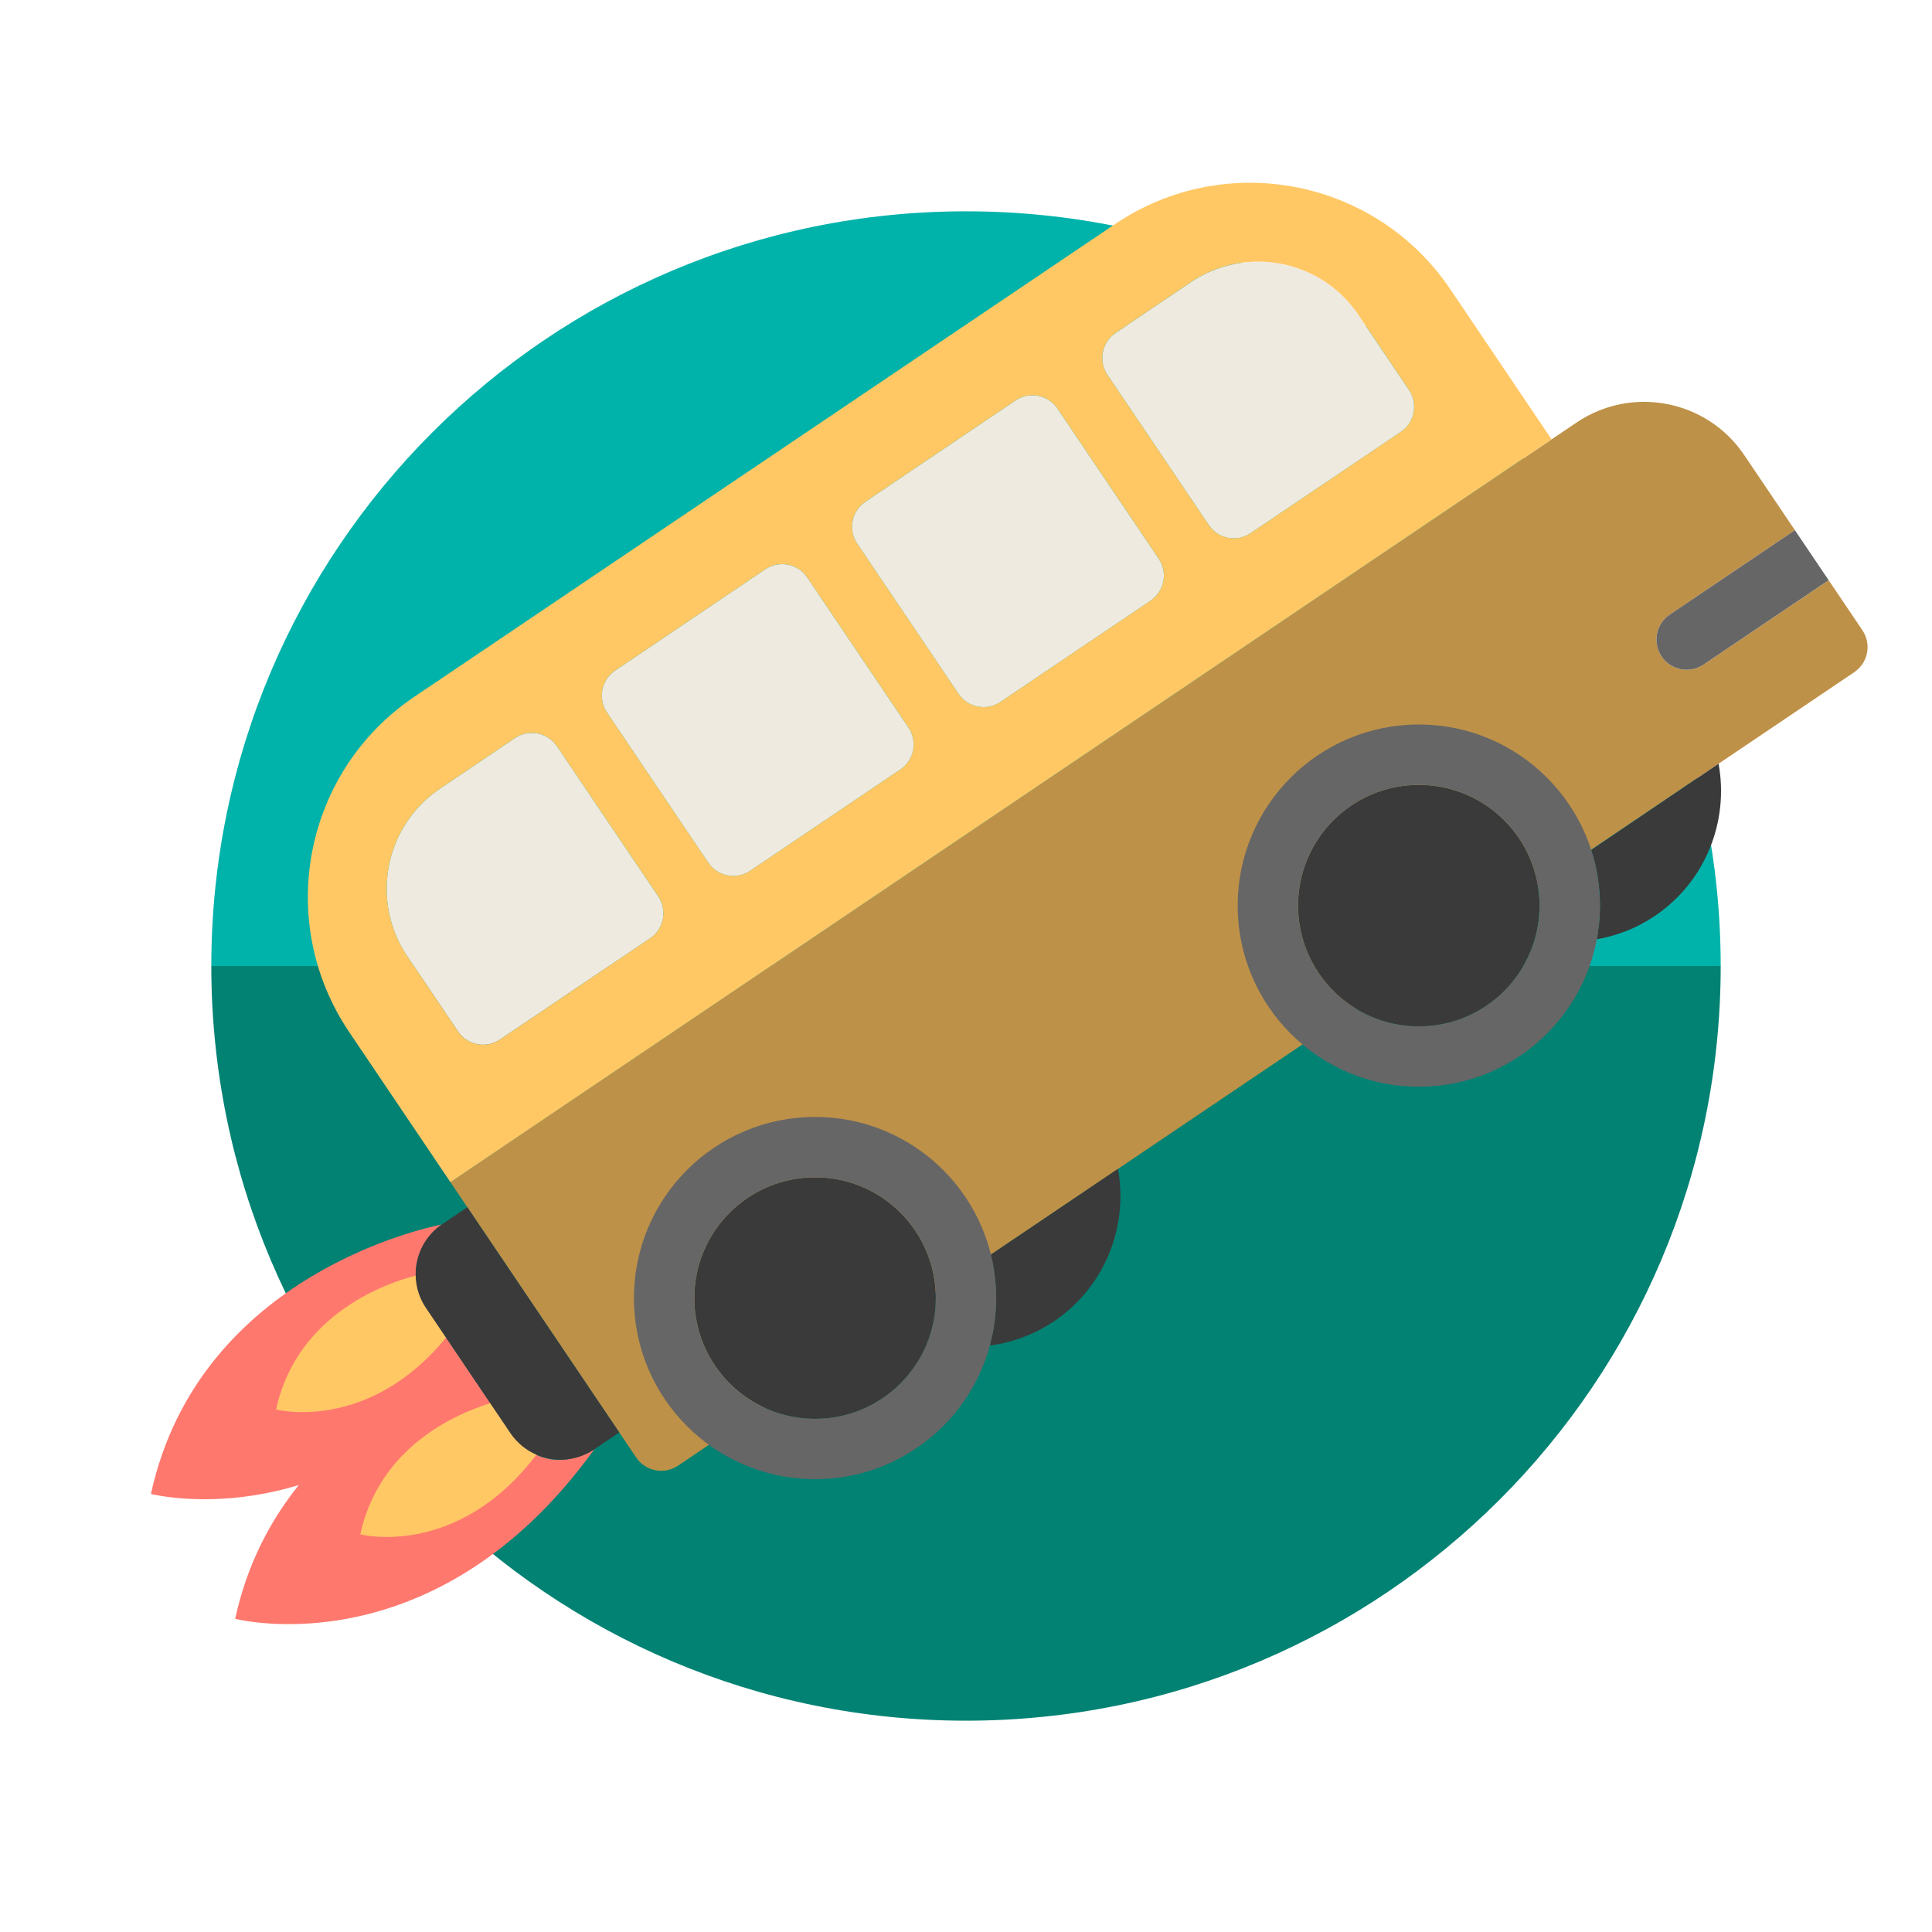
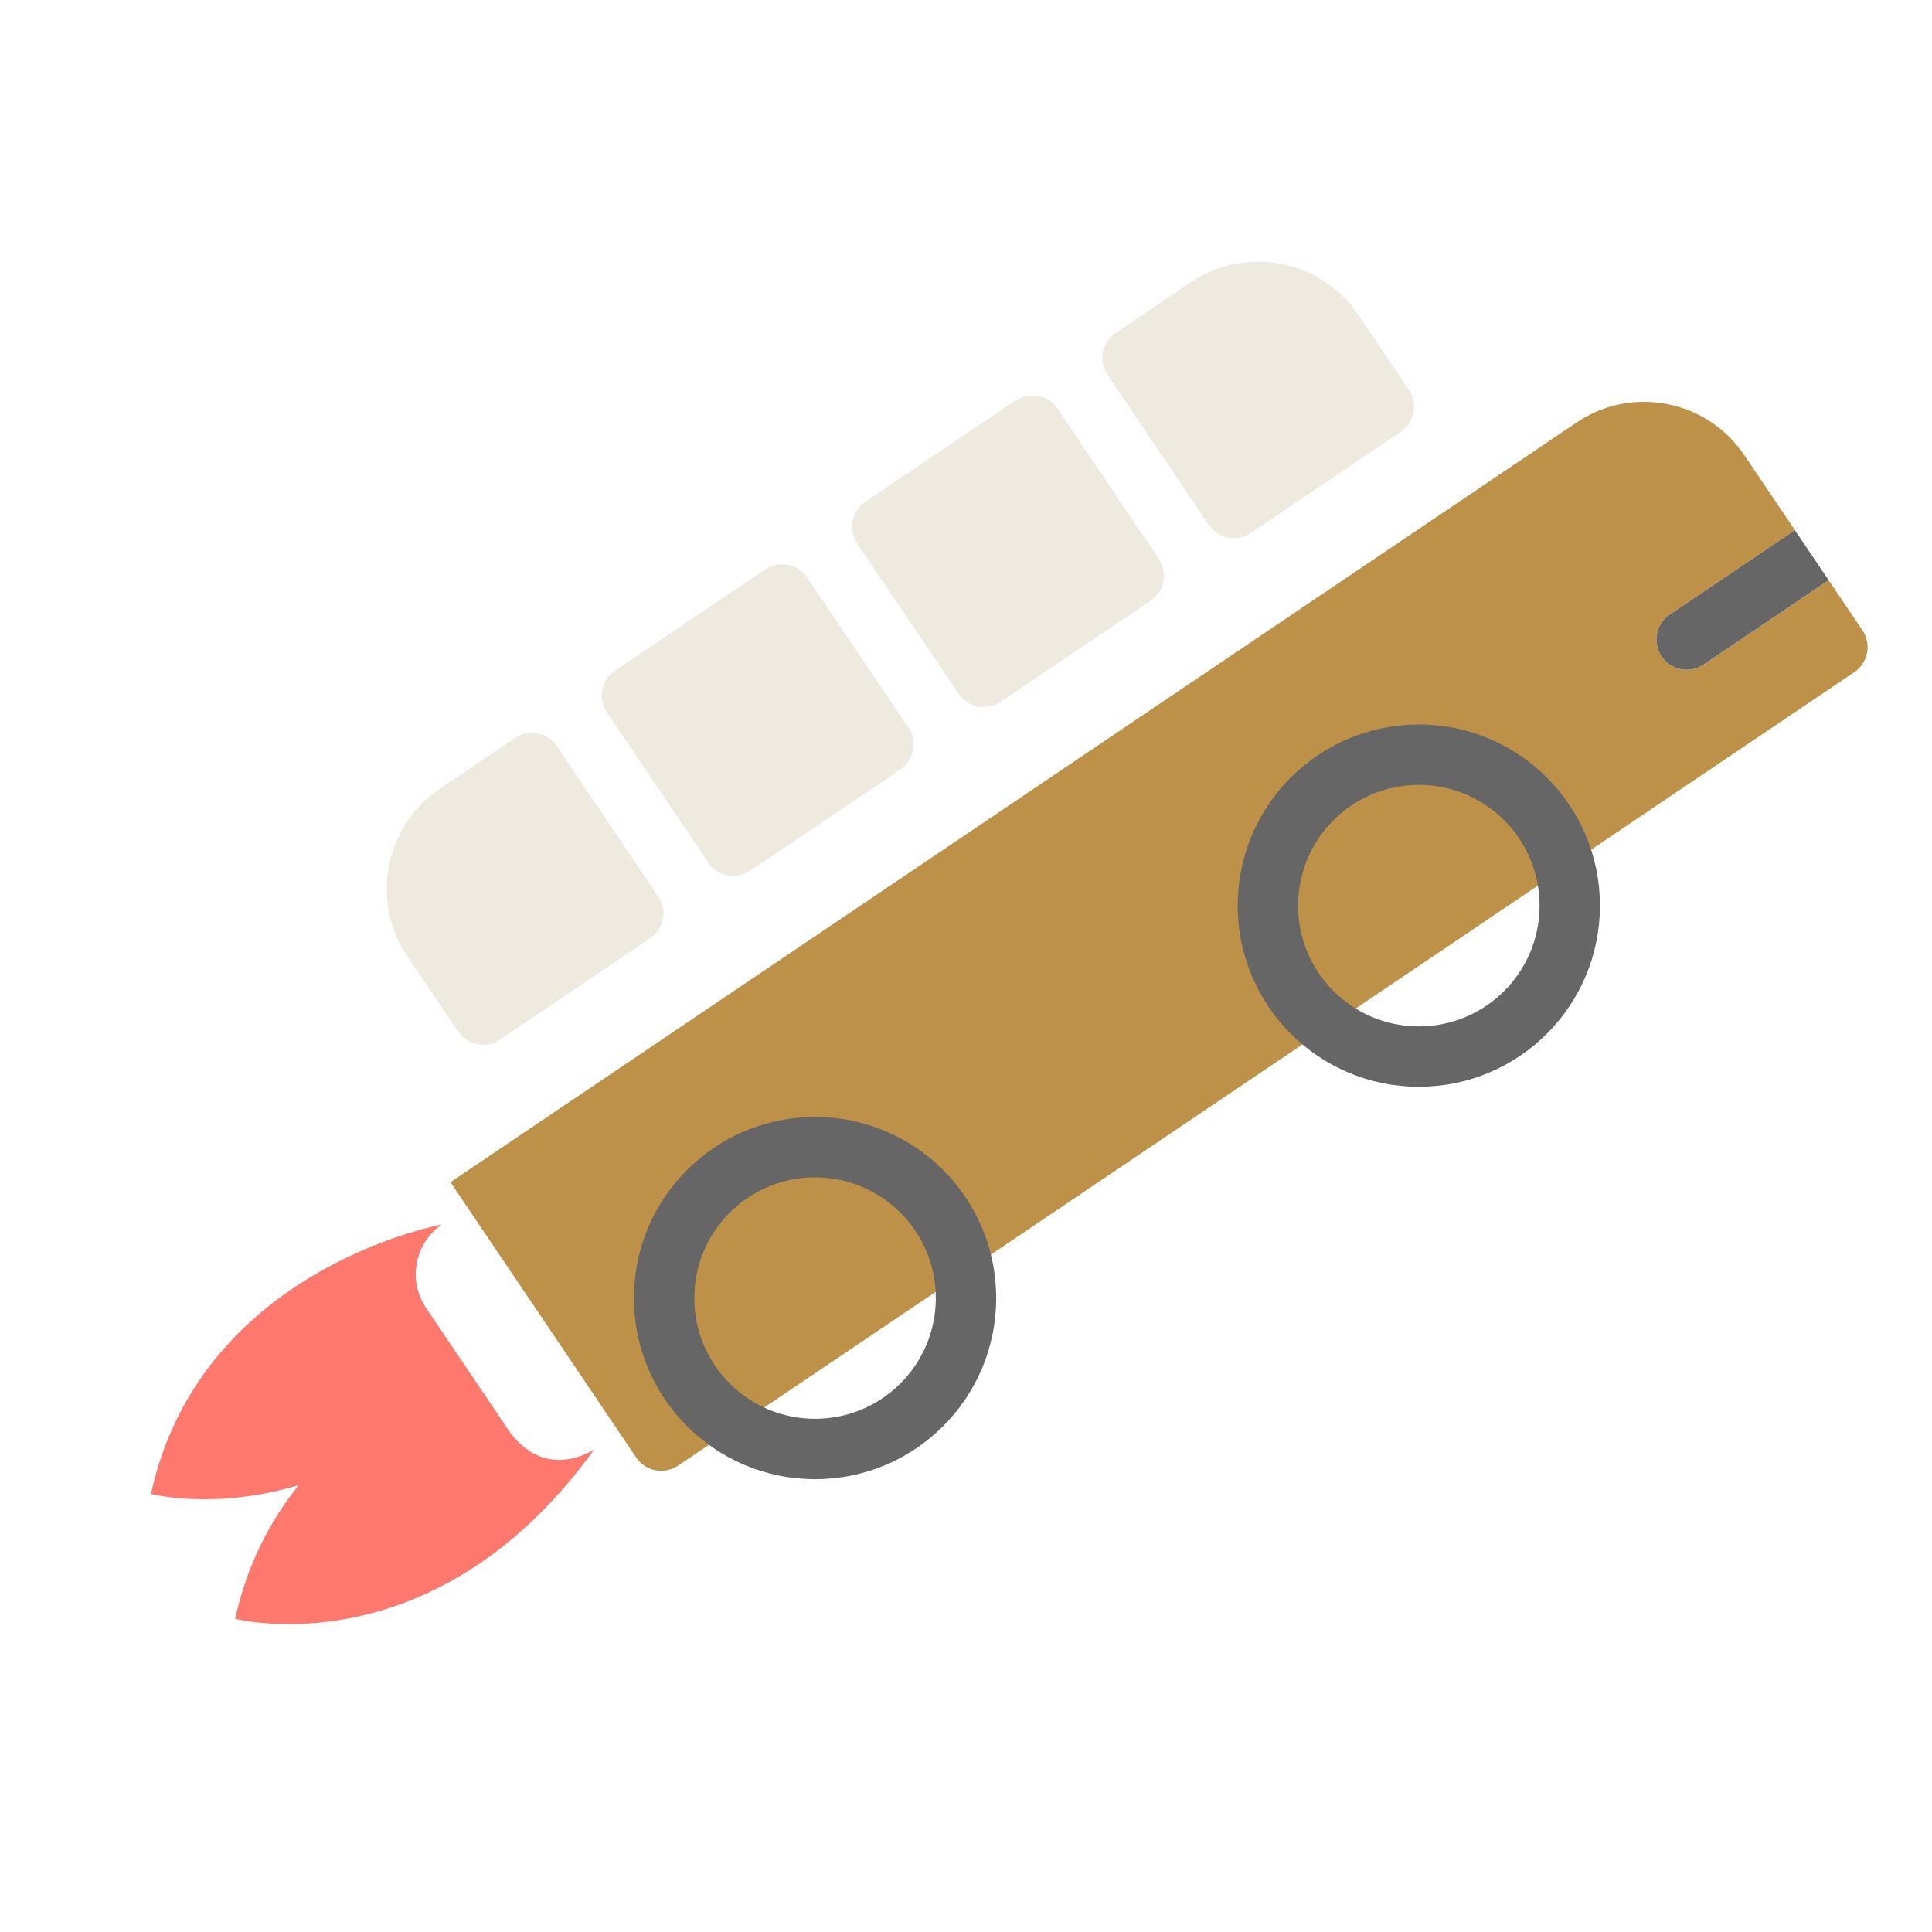
<svg xmlns="http://www.w3.org/2000/svg" version="1.1" id="Uploaded to svgrepo.com" width="800px" height="800px" viewBox="0 0 64 64" xml:space="preserve">
  <style type="text/css">
	.fandom_een{fill:#FF786E;}
	.fandom_drie{fill:#BE9148;}
	.fandom_vier{fill:#FFC865;}
	.fandom_vijf{fill:#018273;}
	.fandom_zes{fill:#00B3AA;}
	.fandom_veertien{fill:#EFEAE0;}
	.fandom_vijftien{fill:#3A3A3A;}
	.fandom_zeventien{fill:#666666;}
	.st0{fill:#6BC4D2;}
	.st1{fill:#508D9B;}
	.st2{fill:#4B322A;}
	.st3{fill:#BE5652;}
	.st4{fill:#644638;}
	.st5{fill:#8579A3;}
	.st6{fill:#685683;}
	.st7{fill:#4D4D4D;}
	.st8{fill:#CCCCCC;}
	.st9{fill:#AA9991;}
	.st10{fill:#808080;}
	.st11{fill:#FFFAFA;}
</style>
  <g>
    <g>
-       <path class="fandom_vijf" d="M32,57c13.807,0,25-11.193,25-25H7C7,45.807,18.193,57,32,57z" />
-       <path class="fandom_zes" d="M32,7C18.193,7,7,18.193,7,32h50C57,18.193,45.807,7,32,7z" />
-     </g>
+       </g>
    <g>
      <path class="fandom_een" d="M16.909,47.472l-2.796-4.145c-0.613-0.909-0.378-2.14,0.522-2.762    C14.379,40.612,6.608,42.125,5,49.488c0,0,2.109,0.551,4.898-0.294c-0.939,1.169-1.713,2.619-2.108,4.43    c0,0,6.597,1.732,11.896-5.612C19.686,48.012,18.146,49.083,16.909,47.472z" />
      <path class="fandom_drie" d="M55.313,20.358l4.145-2.796l-1.678-2.487c-1.235-1.831-3.722-2.315-5.553-1.079L14.922,39.162    l6.152,9.119c0.309,0.458,0.93,0.579,1.388,0.27l38.963-26.284c0.458-0.309,0.579-0.93,0.27-1.388l-1.118-1.658l-4.145,2.796    c-0.458,0.309-1.079,0.188-1.388-0.27C54.734,21.289,54.855,20.667,55.313,20.358z" />
      <path class="fandom_veertien" d="M23.462,28.576l-3.355-4.974c-0.309-0.458-0.188-1.079,0.27-1.388l4.974-3.355    c0.458-0.309,1.079-0.188,1.388,0.27l3.355,4.974c0.309,0.458,0.188,1.079-0.27,1.388l-4.974,3.355    C24.392,29.154,23.771,29.034,23.462,28.576z M17.06,24.45l-2.487,1.678c-1.831,1.235-2.315,3.722-1.079,5.553l1.678,2.487    c0.309,0.458,0.93,0.579,1.388,0.27l4.974-3.355c0.458-0.309,0.579-0.93,0.27-1.388l-3.355-4.974    C18.14,24.262,17.518,24.142,17.06,24.45z M36.687,12.417l3.355,4.974c0.309,0.458,0.93,0.579,1.388,0.27l4.974-3.355    c0.458-0.309,0.579-0.93,0.27-1.388l-1.678-2.487c-1.235-1.831-3.722-2.314-5.553-1.079l-2.487,1.678    C36.499,11.338,36.378,11.959,36.687,12.417z M28.397,18.009l3.355,4.974c0.309,0.458,0.93,0.579,1.388,0.27l4.974-3.355    c0.458-0.309,0.579-0.93,0.27-1.388l-3.355-4.974c-0.309-0.458-0.93-0.579-1.388-0.27l-4.974,3.355    C28.208,16.93,28.088,17.551,28.397,18.009z" />
-       <path class="fandom_vier" d="M36.937,7.423L13.725,23.082c-3.663,2.471-4.629,7.443-2.158,11.106l3.355,4.974l36.476-24.607    l-3.355-4.974C45.572,5.919,40.599,4.952,36.937,7.423z M21.804,29.694c0.309,0.458,0.188,1.079-0.27,1.388l-4.974,3.355    c-0.458,0.309-1.079,0.188-1.388-0.27l-1.678-2.487c-1.235-1.831-0.752-4.318,1.079-5.553l2.487-1.678    c0.458-0.309,1.079-0.188,1.388,0.27L21.804,29.694z M30.094,24.102c0.309,0.458,0.188,1.079-0.27,1.388l-4.974,3.355    c-0.458,0.309-1.079,0.188-1.388-0.27l-3.355-4.974c-0.309-0.458-0.188-1.079,0.27-1.388l4.974-3.355    c0.458-0.309,1.079-0.188,1.388,0.27L30.094,24.102z M38.384,18.509c0.309,0.458,0.188,1.079-0.27,1.388l-4.974,3.355    c-0.458,0.309-1.079,0.188-1.388-0.27l-3.355-4.974c-0.309-0.458-0.188-1.079,0.27-1.388l4.974-3.355    c0.458-0.309,1.079-0.188,1.388,0.27L38.384,18.509z M46.674,12.917c0.309,0.458,0.188,1.079-0.27,1.388l-4.974,3.355    c-0.458,0.309-1.079,0.188-1.388-0.27l-3.355-4.974c-0.309-0.458-0.188-1.079,0.27-1.388l2.487-1.678    c1.831-1.235,4.318-0.752,5.553,1.079L46.674,12.917z M14.776,44.31c-2.595,3.168-5.631,2.382-5.631,2.382    c0.706-3.235,3.781-4.222,4.63-4.435c0.009,0.37,0.115,0.741,0.338,1.071L14.776,44.31z M17.773,48.184    c-2.638,3.473-5.838,2.643-5.838,2.643c0.635-2.907,3.18-3.997,4.307-4.344l0.666,0.988C17.13,47.8,17.434,48.038,17.773,48.184z" />
-       <path class="fandom_vijftien" d="M19.685,48.011l0.829-0.559l-5.033-7.461l-0.829,0.559c-0.916,0.618-1.157,1.861-0.54,2.776    l2.796,4.145C17.526,48.387,18.77,48.629,19.685,48.011z M54.813,30.346c-0.598,0.404-1.253,0.653-1.92,0.77    C52.961,30.754,53,30.382,53,30c0-0.644-0.104-1.264-0.292-1.845l4.222-2.856C57.277,27.193,56.511,29.2,54.813,30.346z M51,30    c0,2.209-1.791,4-4,4c-2.209,0-4-1.791-4-4s1.791-4,4-4C49.209,26,51,27.791,51,30z M34.917,43.768    c-0.618,0.417-1.295,0.672-1.985,0.784c-0.054,0.007-0.095,0.008-0.145,0.013C32.922,44.065,33,43.542,33,43    c0-0.496-0.067-0.976-0.18-1.437l4.214-2.843C37.38,40.615,36.615,42.622,34.917,43.768z M31,43c0,2.209-1.791,4-4,4s-4-1.791-4-4    c0-2.209,1.791-4,4-4S31,40.791,31,43z" />
      <path class="fandom_zeventien" d="M60.576,19.22l-4.145,2.796c-0.458,0.309-1.079,0.188-1.388-0.27h0    c-0.309-0.458-0.188-1.079,0.27-1.388l4.145-2.796L60.576,19.22z M27,37c-3.314,0-6,2.686-6,6c0,3.314,2.686,6,6,6s6-2.686,6-6    C33,39.686,30.314,37,27,37z M27,47c-2.209,0-4-1.791-4-4c0-2.209,1.791-4,4-4s4,1.791,4,4C31,45.209,29.209,47,27,47z M47,24    c-3.314,0-6,2.686-6,6c0,3.314,2.686,6,6,6s6-2.686,6-6C53,26.686,50.314,24,47,24z M47,34c-2.209,0-4-1.791-4-4    c0-2.209,1.791-4,4-4s4,1.791,4,4C51,32.209,49.209,34,47,34z" />
    </g>
  </g>
</svg>